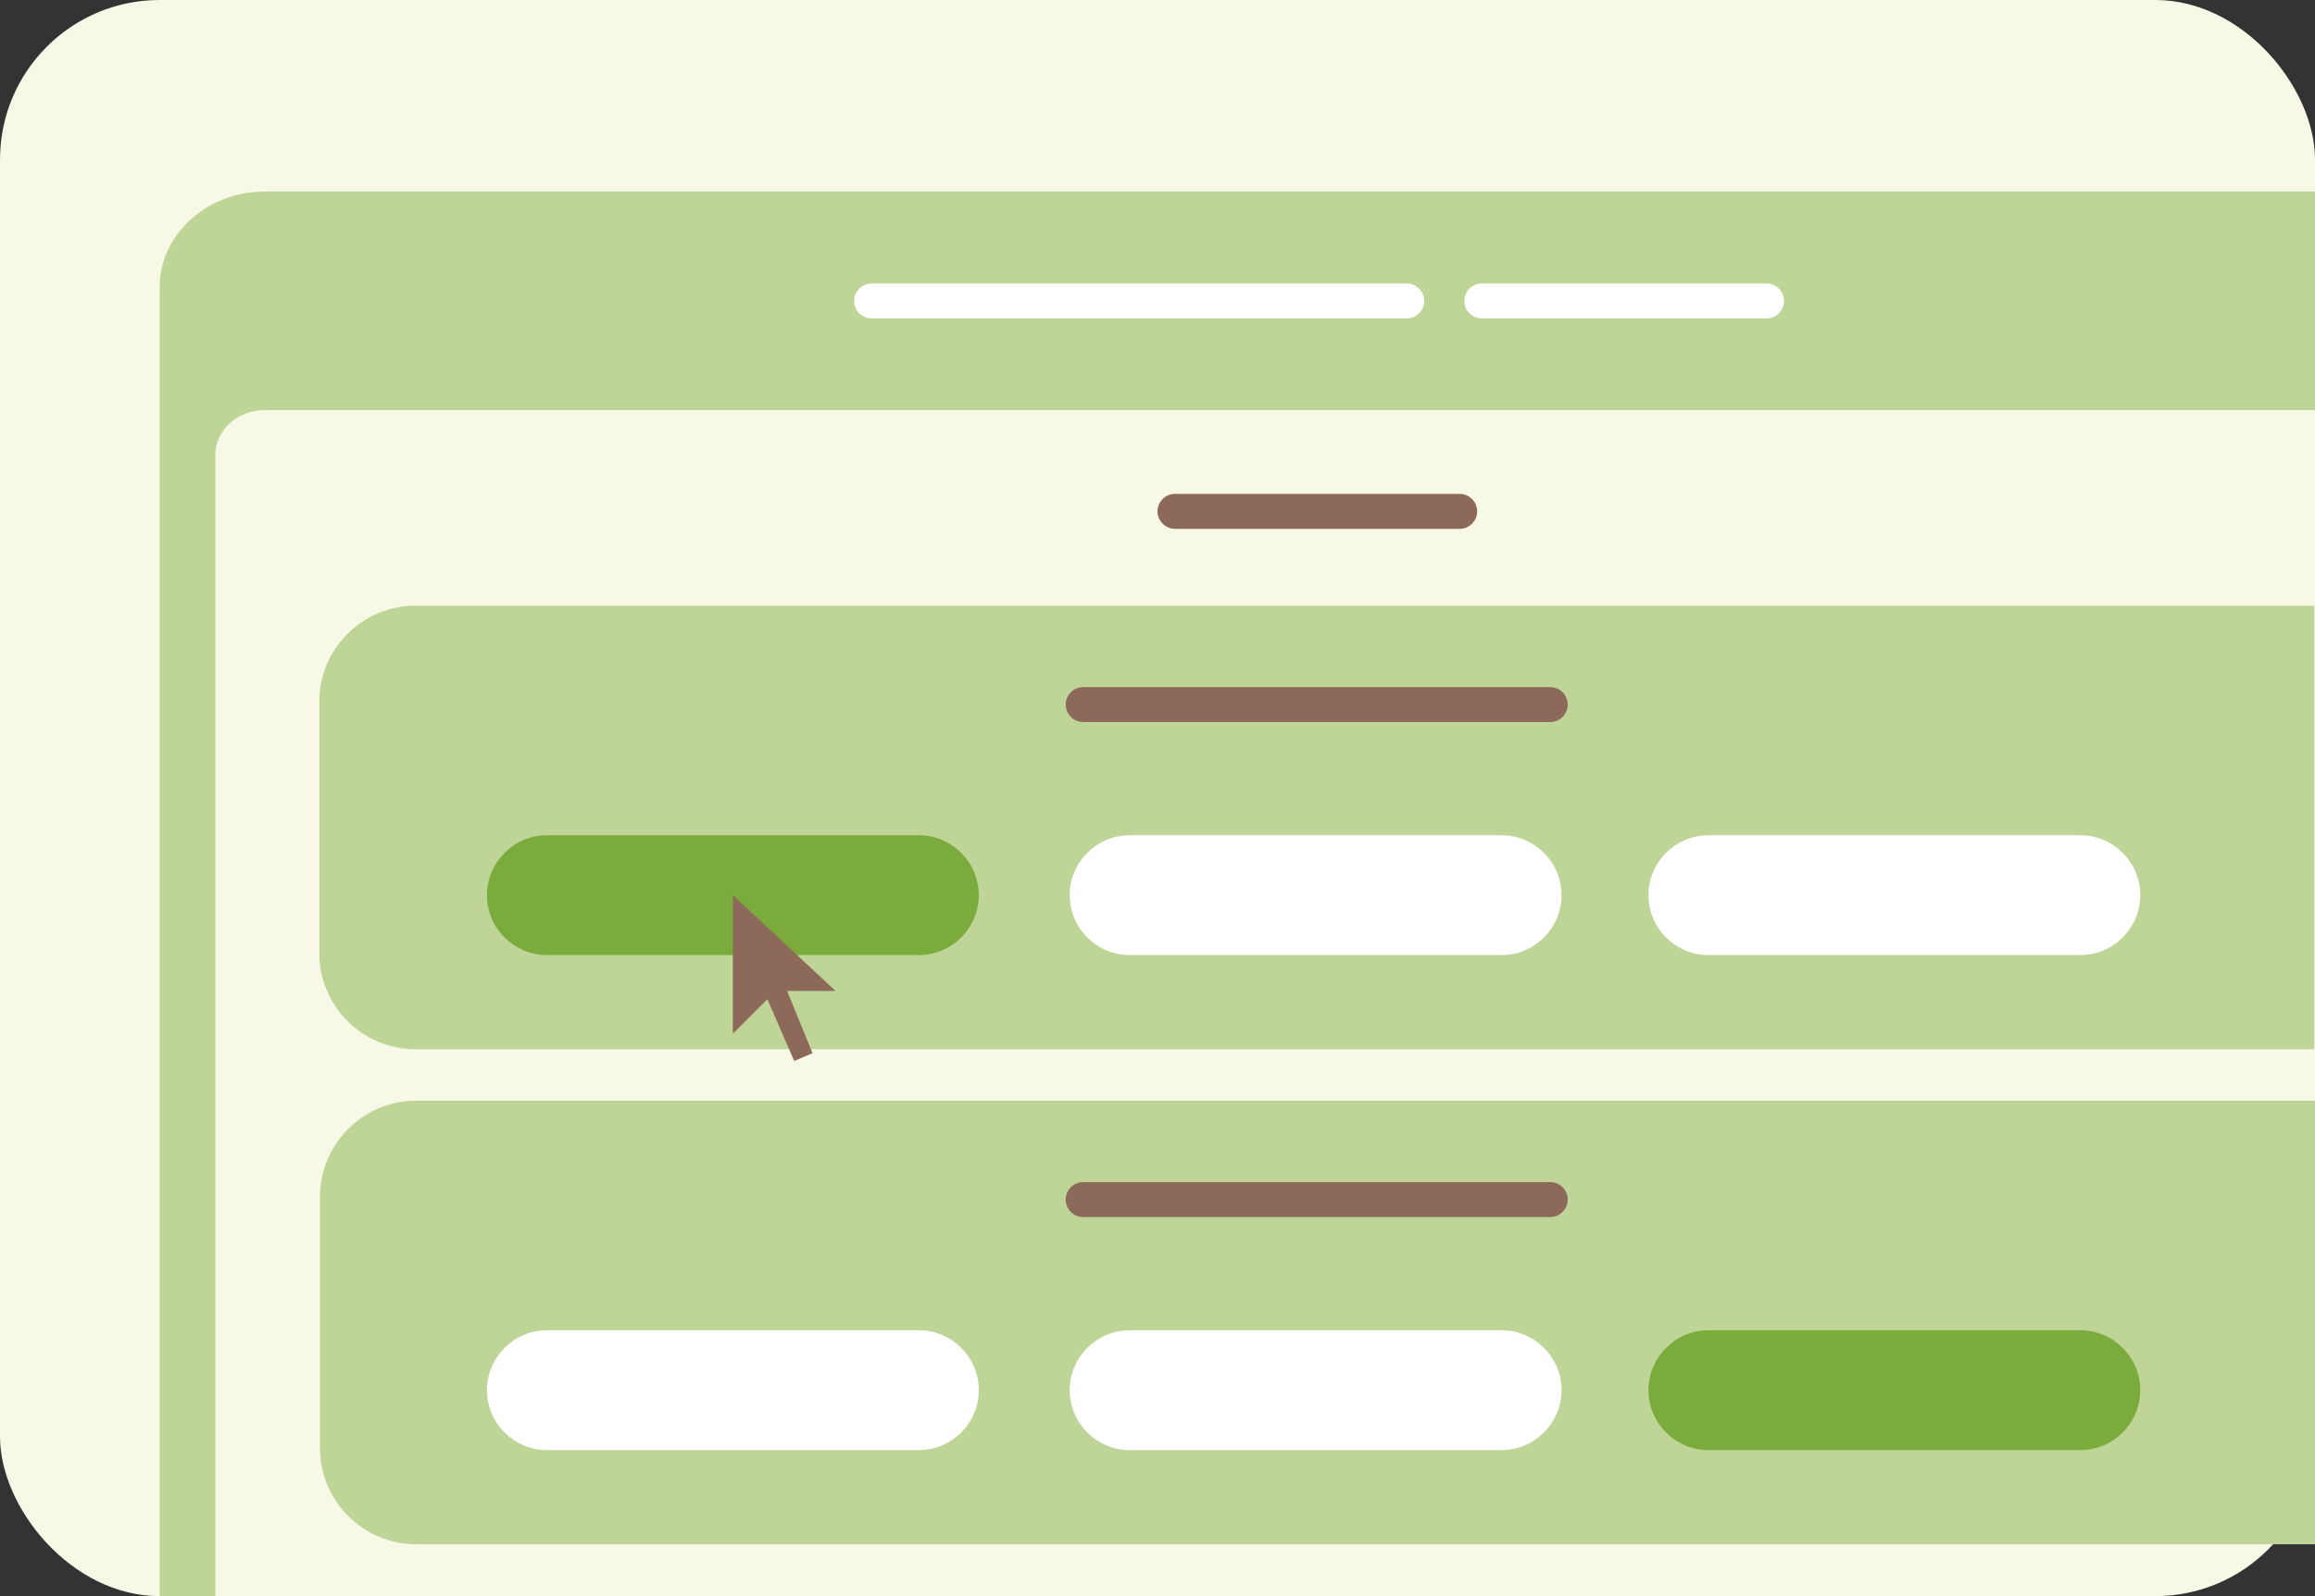
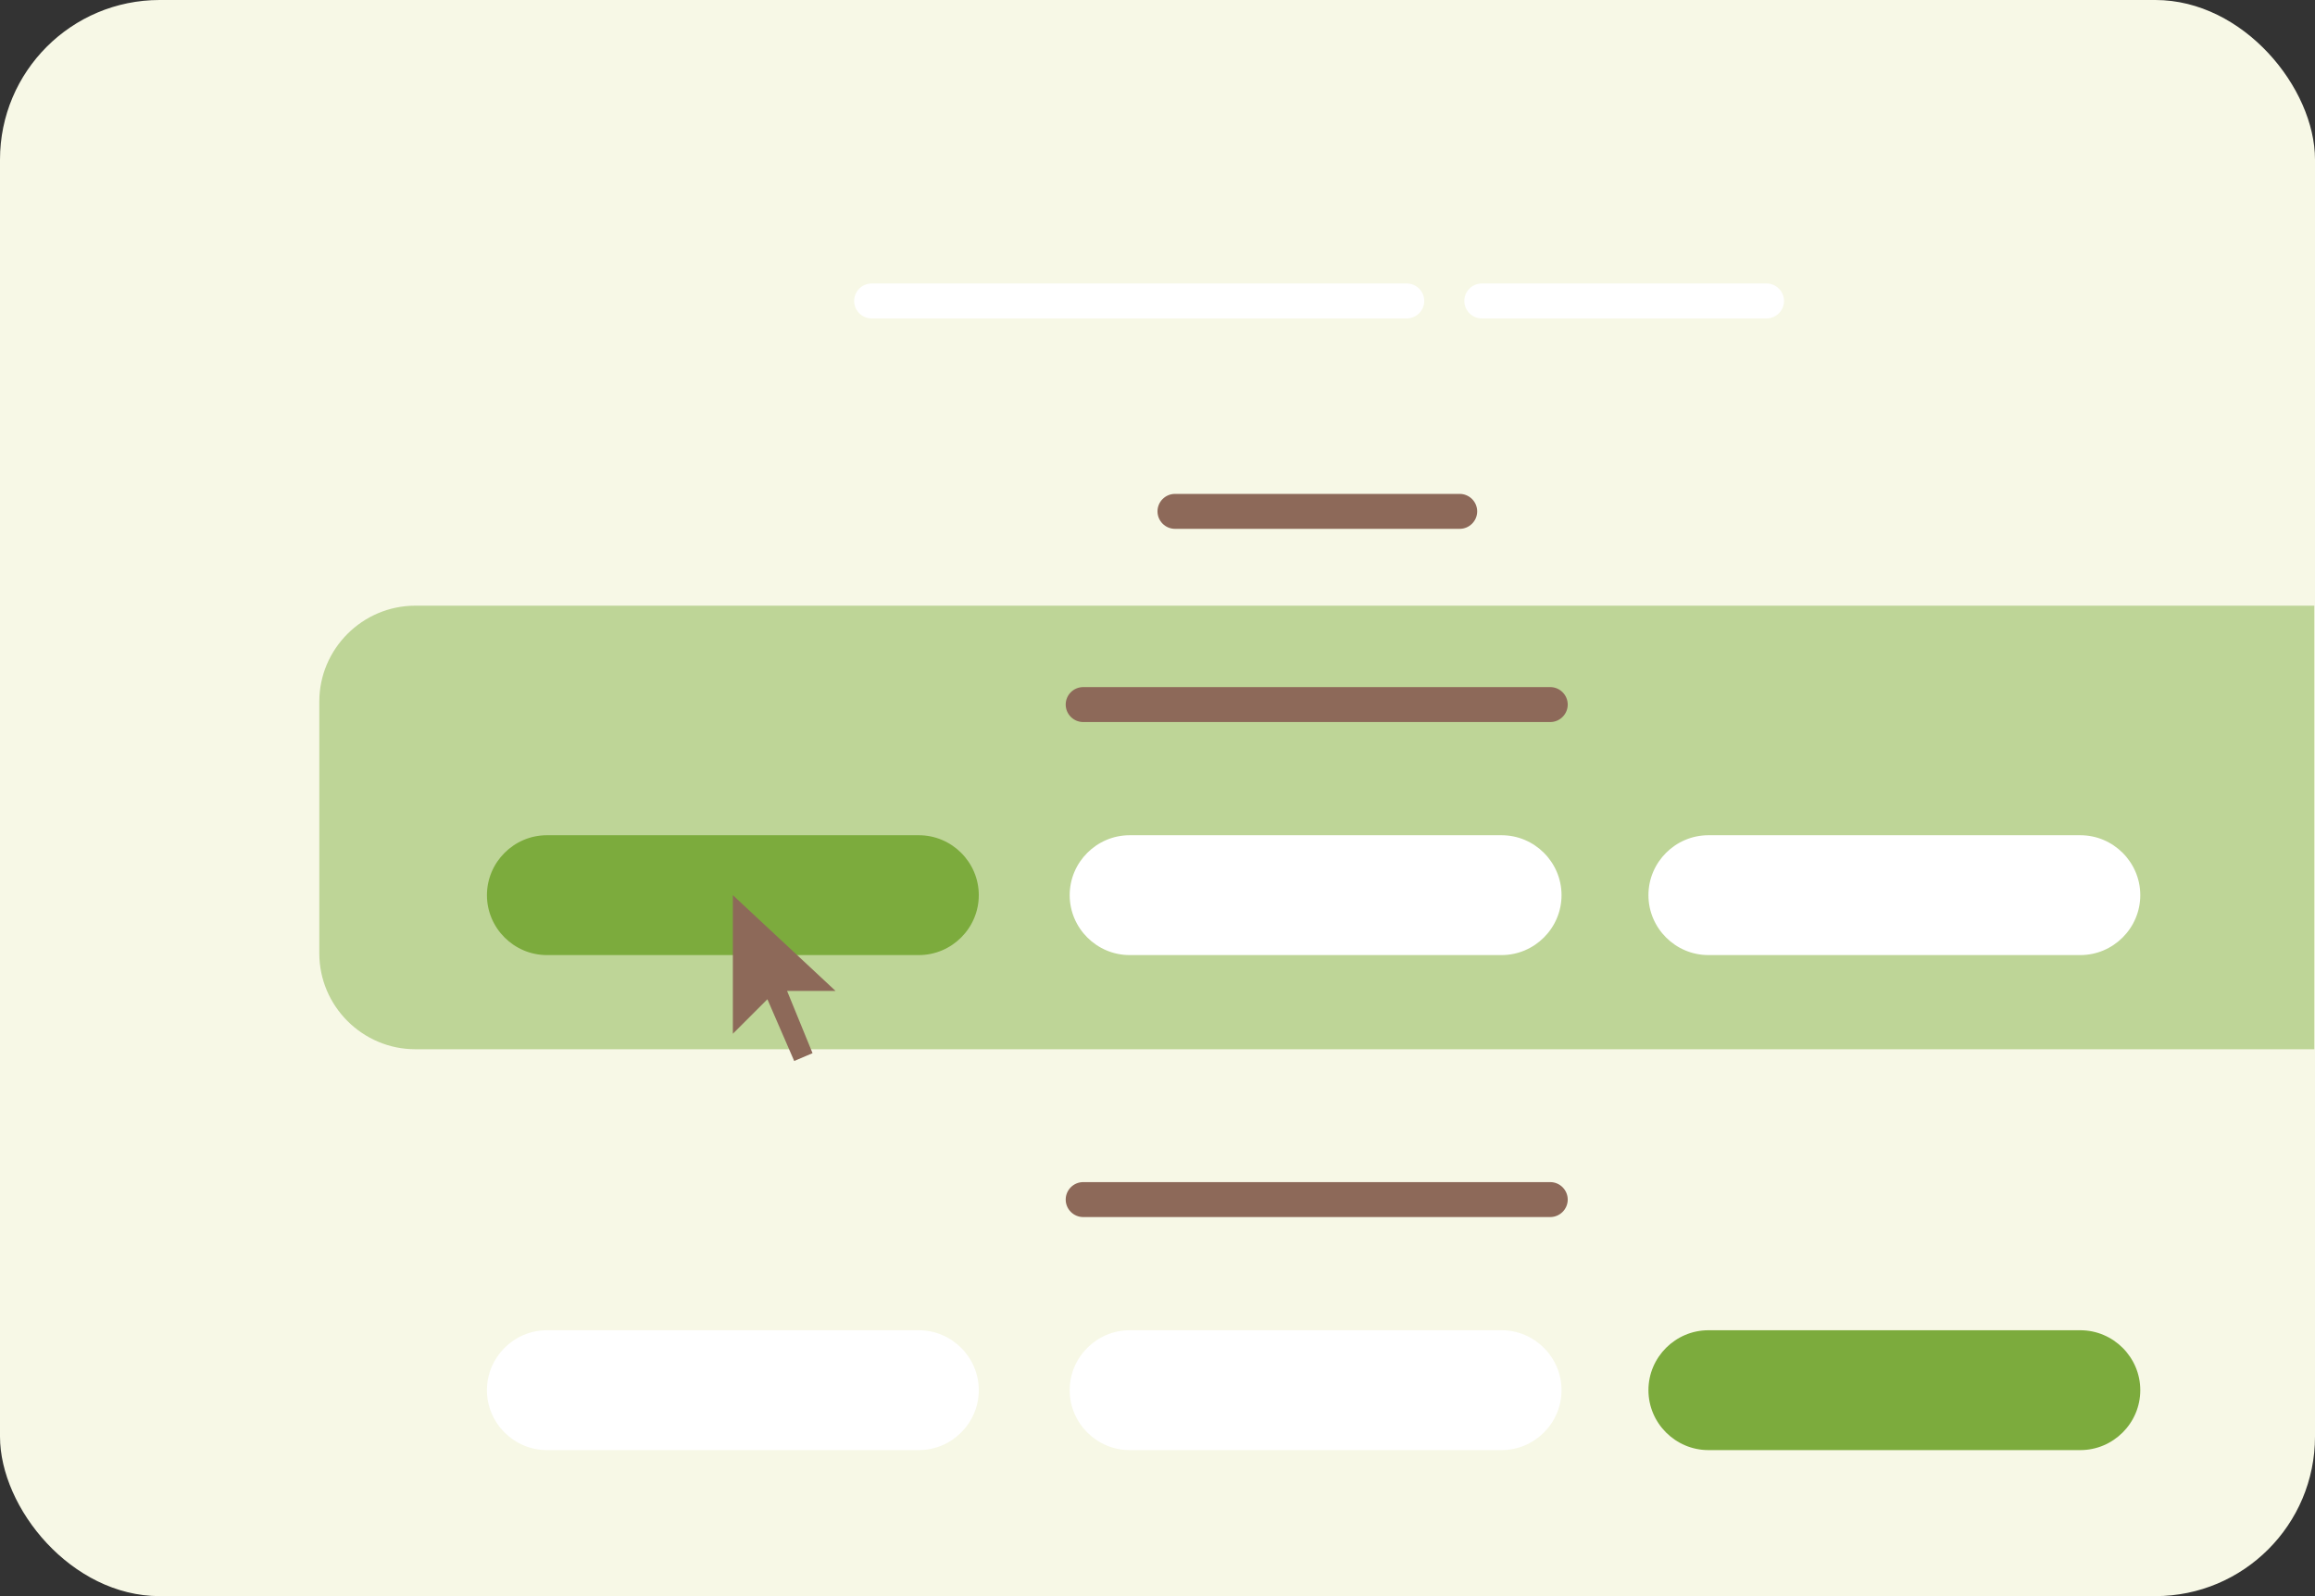
<svg xmlns="http://www.w3.org/2000/svg" width="580" height="400" viewBox="0 0 580 400" fill="none">
  <rect x="0" y="0" width="580" height="400" fill="#333333" stroke="none" />
  <rect width="580" height="400" rx="40" fill="#F7F8E6" />
-   <path fill-rule="evenodd" clip-rule="evenodd" d="M580 48V102.77H66.285C59.496 102.77 53.935 107.846 53.935 114.043V400H40V71.994C40 58.798 51.829 48 66.285 48L580 48Z" fill="#BED597" />
  <path fill-rule="evenodd" clip-rule="evenodd" d="M218.382 71.045H352.447C354.854 71.045 356.829 73.014 356.829 75.424C356.829 77.829 354.859 79.802 352.447 79.802H218.382C215.975 79.802 214 77.833 214 75.424C214 73.014 215.97 71.045 218.382 71.045ZM371.252 71.045H442.583C444.99 71.045 446.965 73.014 446.965 75.424C446.965 77.833 444.994 79.802 442.583 79.802H371.252C368.845 79.802 366.871 77.833 366.871 75.424C366.871 73.014 368.841 71.045 371.252 71.045Z" fill="white" />
  <path fill-rule="evenodd" clip-rule="evenodd" d="M294.382 123.774H365.712C368.119 123.774 370.094 125.743 370.094 128.153C370.094 130.562 368.124 132.531 365.712 132.531H294.382C291.975 132.531 290 130.562 290 128.153C290 125.743 291.97 123.774 294.382 123.774Z" fill="#8D6959" />
  <path fill-rule="evenodd" clip-rule="evenodd" d="M579.82 151.788V262.946H104.046C90.822 262.946 80 252.132 80 238.918V175.816C80 162.602 90.822 151.788 104.046 151.788H579.82Z" fill="#BED597" />
-   <path fill-rule="evenodd" clip-rule="evenodd" d="M580 275.843V387H104.226C91.006 387 80.18 376.186 80.18 362.972V299.87C80.18 286.656 91.001 275.843 104.226 275.843H580Z" fill="#BED597" />
  <path fill-rule="evenodd" clip-rule="evenodd" d="M271.382 172.191H388.397C390.804 172.191 392.779 174.16 392.779 176.569C392.779 178.974 390.808 180.948 388.397 180.948H271.382C268.975 180.948 267 178.979 267 176.569C267 174.16 268.97 172.191 271.382 172.191Z" fill="#8D6959" />
  <path fill-rule="evenodd" clip-rule="evenodd" d="M376.2 209.314H283.027C274.762 209.314 268 216.075 268 224.334C268 232.593 274.766 239.35 283.027 239.35H376.2C384.465 239.35 391.227 232.593 391.227 224.334C391.227 216.071 384.465 209.314 376.2 209.314Z" fill="white" />
  <path fill-rule="evenodd" clip-rule="evenodd" d="M428.027 209.314H521.2C529.465 209.314 536.227 216.075 536.227 224.334C536.227 232.593 529.46 239.35 521.2 239.35H428.027C419.762 239.35 413 232.593 413 224.334C413 216.071 419.762 209.314 428.027 209.314Z" fill="white" />
  <path fill-rule="evenodd" clip-rule="evenodd" d="M230.2 209.314H137.027C128.762 209.314 122 216.075 122 224.334C122 232.593 128.766 239.35 137.027 239.35H230.2C238.465 239.35 245.227 232.593 245.227 224.334C245.227 216.071 238.465 209.314 230.2 209.314Z" fill="#7CAB3D" />
  <path fill-rule="evenodd" clip-rule="evenodd" d="M183.611 224.334V259.061L192.264 250.414L198.978 265.893L203.575 263.932L197.197 248.34H209.345L183.611 224.334Z" fill="#8D6959" />
  <path fill-rule="evenodd" clip-rule="evenodd" d="M271.382 296.245H388.397C390.804 296.245 392.779 298.214 392.779 300.623C392.779 303.028 390.808 305.002 388.397 305.002H271.382C268.975 305.002 267 303.033 267 300.623C267 298.214 268.97 296.245 271.382 296.245Z" fill="#8D6959" />
  <path fill-rule="evenodd" clip-rule="evenodd" d="M137.027 333.368H230.2C238.465 333.368 245.227 340.129 245.227 348.388C245.227 356.647 238.46 363.404 230.2 363.404H137.027C128.762 363.404 122 356.647 122 348.388C122 340.125 128.762 333.368 137.027 333.368Z" fill="white" />
  <path fill-rule="evenodd" clip-rule="evenodd" d="M521.2 333.368H428.027C419.762 333.368 413 340.129 413 348.388C413 356.647 419.766 363.404 428.027 363.404H521.2C529.465 363.404 536.227 356.647 536.227 348.388C536.227 340.125 529.465 333.368 521.2 333.368Z" fill="#7CAB3D" />
  <path fill-rule="evenodd" clip-rule="evenodd" d="M376.2 333.368H283.027C274.762 333.368 268 340.129 268 348.388C268 356.647 274.766 363.404 283.027 363.404H376.2C384.465 363.404 391.227 356.647 391.227 348.388C391.227 340.125 384.465 333.368 376.2 333.368Z" fill="white" />
</svg>